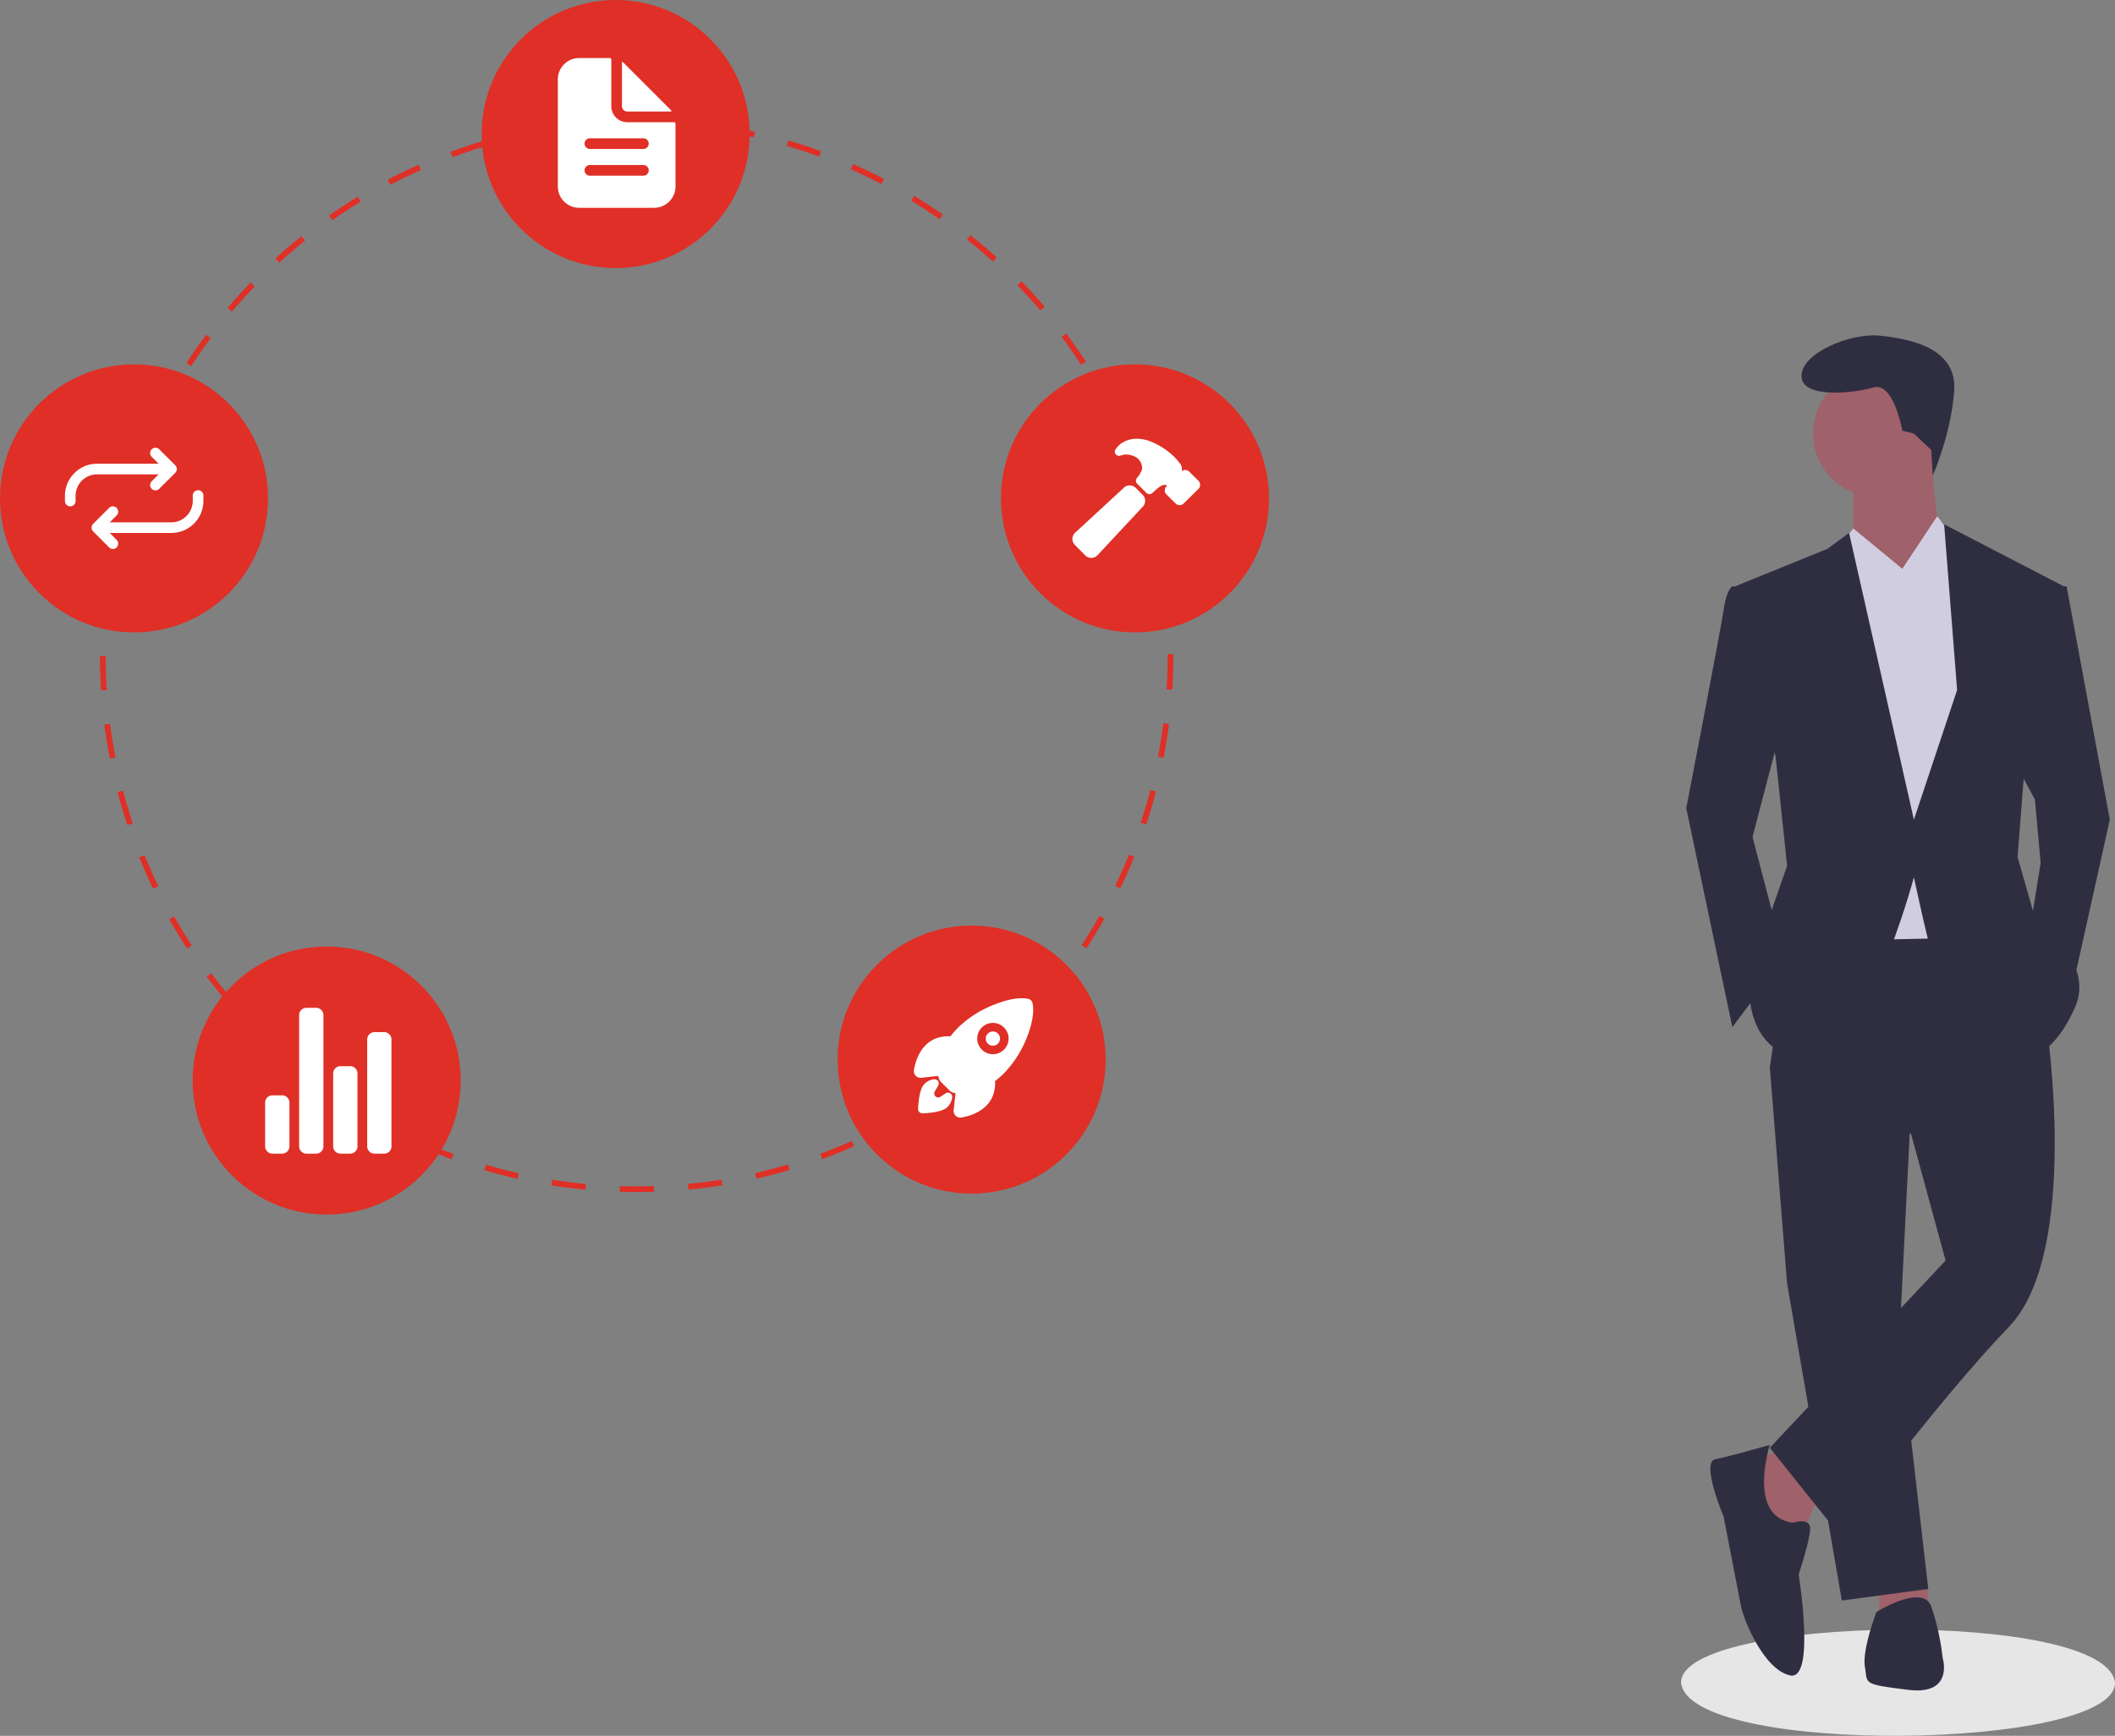
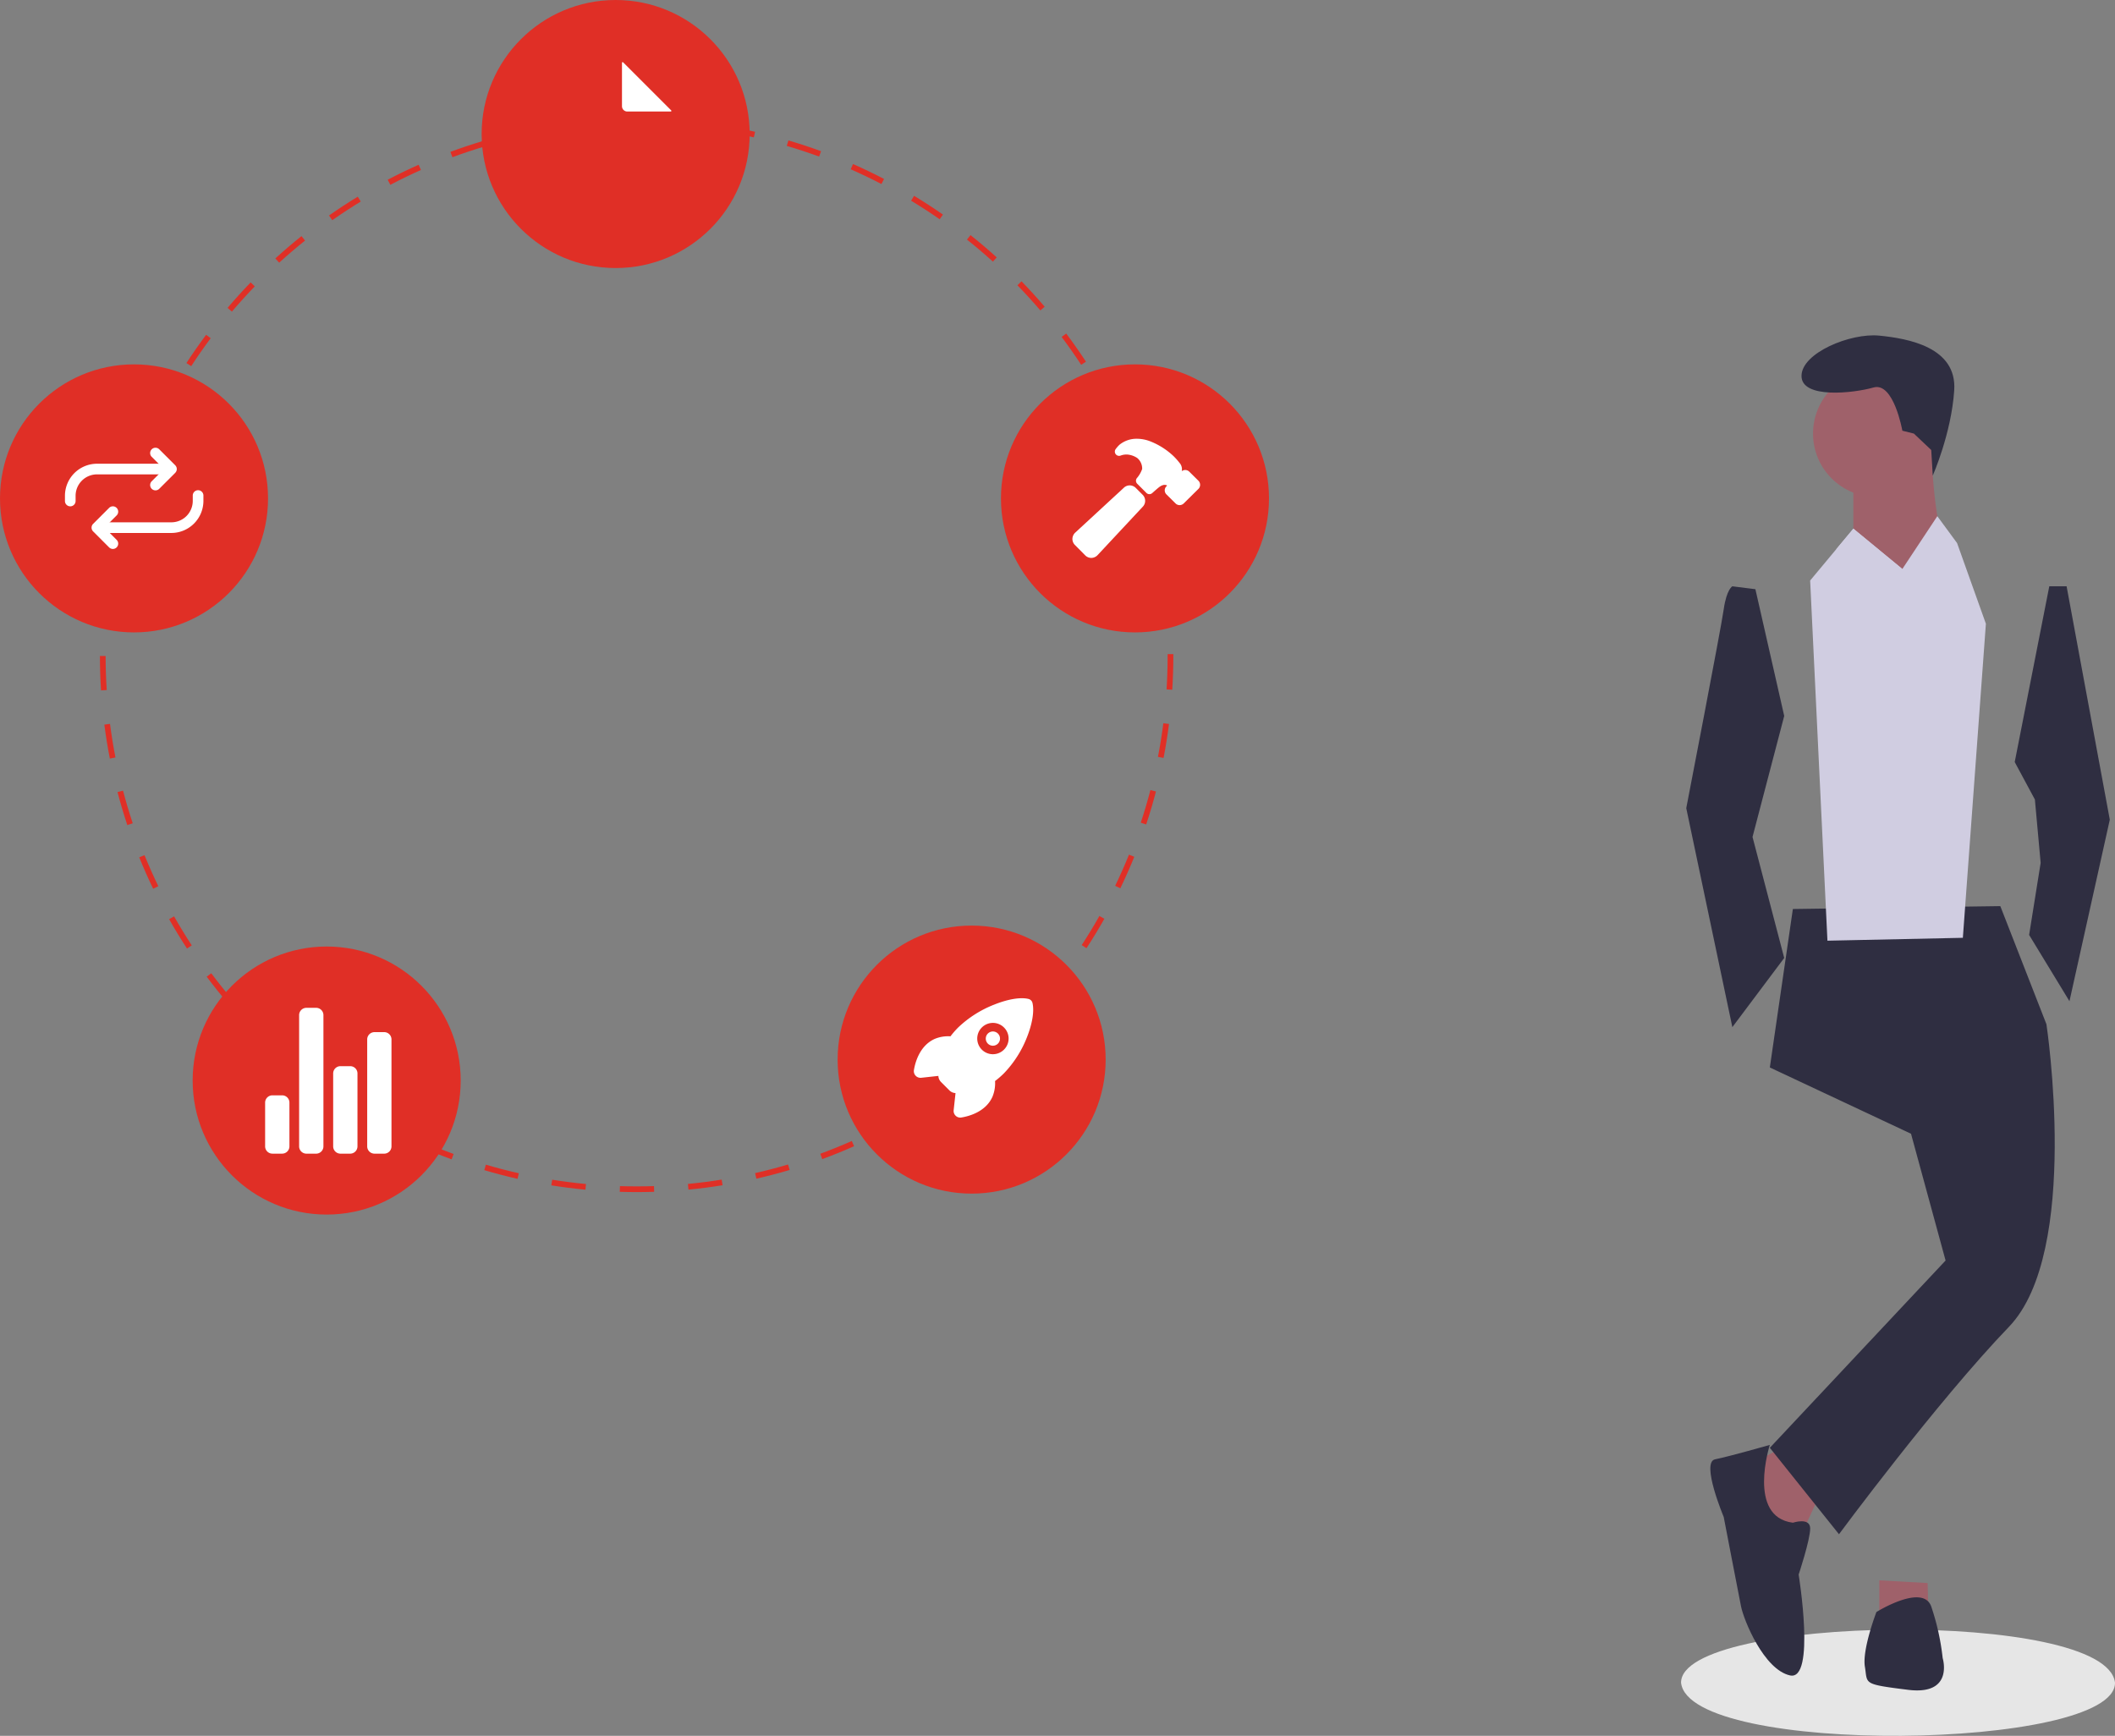
<svg xmlns="http://www.w3.org/2000/svg" width="505" height="414.466" viewBox="0 0 505 414.466">
  <rect x="0" y="0" width="505" height="414.466" fill="#808080" stroke="none" />
  <g id="Groupe_230" data-name="Groupe 230" transform="translate(0 -0.3)">
    <path id="Tracé_1462" data-name="Tracé 1462" d="M922.032,729.709c.154,16.159-101.672,17.64-103.611,0C818.266,713.552,920.092,712.071,922.032,729.709Z" transform="translate(-417.032 -327.624)" fill="#e6e6e6" />
    <path id="Tracé_1463" data-name="Tracé 1463" d="M620.432,507.569l-7.568,4.127,4.816,15.823,7.567.688,4.128-8.943Z" transform="translate(-195.1 -161.58)" fill="#9f616a" />
    <path id="Tracé_1464" data-name="Tracé 1464" d="M658.28,553.994v7.567l11.7-.688-.163-6.232Z" transform="translate(-209.558 -176.359)" fill="#9f616a" />
-     <path id="Tracé_1465" data-name="Tracé 1465" d="M619.929,374.348l4.127,51.6,13.071,75.675,20.639-2.752-6.879-59.852,2.752-55.036Z" transform="translate(-197.349 -119.171)" fill="#2f2e41" />
    <path id="Tracé_1466" data-name="Tracé 1466" d="M904.545,463.6l-49.533.688-5.5,37.838,33.71,15.823,8.255,30.27-41.965,44.717,16.511,20.639s23.391-31.646,40.59-49.533,8.943-72.236,8.943-72.236Z" transform="translate(-426.929 -246.946)" fill="#2f2e41" />
    <circle id="Ellipse_455" data-name="Ellipse 455" cx="15.135" cy="15.135" r="15.135" transform="translate(432.899 88.692)" fill="#9f616a" />
    <path id="Tracé_1467" data-name="Tracé 1467" d="M878.777,310.008v15.135L889.1,341.654s15.823-11.7,12.383-14.447-4.128-24.079-4.128-24.079Z" transform="translate(-436.246 -195.862)" fill="#9f616a" />
    <path id="Tracé_1468" data-name="Tracé 1468" d="M644.378,184.228l-10.32,12.383,4.128,85.995,32.334-.688,5.5-74.987-6.879-19.263-4.719-6.421-8.352,12.612Z" transform="translate(-201.847 -57.698)" fill="#d0cde1" />
    <path id="Tracé_1469" data-name="Tracé 1469" d="M843.631,382.53l-7.568,28.894,7.568,28.894L831.248,456.83l-11.007-52.285s8.256-42.653,8.943-47.469,2.064-5.5,2.064-5.5l5.5.688Z" transform="translate(-417.612 -211.283)" fill="#2f2e41" />
    <path id="Tracé_1470" data-name="Tracé 1470" d="M705.714,247.77l4.816,8.944,1.376,15.135-2.752,17.2,9.631,15.823,9.631-43.342L718.1,205.8H713.97Z" transform="translate(-224.658 -65.516)" fill="#2f2e41" />
    <path id="Tracé_1471" data-name="Tracé 1471" d="M842.876,652.327s-9.631,2.752-13.071,3.44,2.064,13.759,2.064,13.759,3.44,17.887,4.128,21.327,5.5,15.135,11.7,16.511,2.064-24.079,2.064-24.079,2.752-8.255,2.752-11.007-4.128-1.376-4.128-1.376C837.373,669.526,842.876,652.327,842.876,652.327Z" transform="translate(-420.297 -307.026)" fill="#2f2e41" />
    <path id="Tracé_1472" data-name="Tracé 1472" d="M882.771,722.3c.688,4.128-.688,4.128,10.319,5.5s8.255-7.568,8.255-7.568a57.813,57.813,0,0,0-2.752-12.383c-2.064-5.5-13.071,1.376-13.071,1.376S882.084,718.167,882.771,722.3Z" transform="translate(-437.489 -324.022)" fill="#2f2e41" />
    <path id="Tracé_1473" data-name="Tracé 1473" d="M891.587,291.048l.359,6.118s4.439-10.039,5.127-20.358-11.008-12.383-17.887-13.071-18.575,4.128-18.575,9.631,12.383,4.128,17.2,2.752,6.88,10.319,6.88,10.319l2.752.688Z" transform="translate(-430.463 -183.301)" fill="#2f2e41" />
    <path id="Tracé_1474" data-name="Tracé 1474" d="M643.24,190.492l4.061-4.872,11.7,9.631-11.7,8.256Z" transform="translate(-204.77 -59.091)" fill="#d0cde1" />
-     <path id="Tracé_1475" data-name="Tracé 1475" d="M679.425,187.775l-4.816-6.192-8.256,12.383,10.32,7.568Z" transform="translate(-212.128 -57.805)" fill="#d0cde1" />
-     <path id="Tracé_1476" data-name="Tracé 1476" d="M847.029,385.254l2.752,26.142-5.5,15.823-3.44,15.136s0,14.447,13.759,15.135,25.454-43.341,25.454-43.341,2.064,9.631,3.44,15.135S908.258,456.8,908.258,456.8s5.5-.688,10.319-11.7-9.631-21.327-9.631-21.327l-4.128-14.447,1.376-17.887,9.632-46.781-28.551-14.791,3.1,39.558-10.319,30.958-15.479-68.452-5.16,3.784L837.4,344.664Z" transform="translate(-423.074 -204.376)" fill="#2f2e41" />
    <path id="Tracé_1477" data-name="Tracé 1477" d="M392.789,444.1c-1.36-.011-2.736-.02-4.088-.062l.042-1.363c1.337.041,2.7.06,4.046.061s2.72-.022,4.081-.066l.044,1.362C395.538,444.075,394.15,444.1,392.789,444.1Zm-12.283-.576c-2.714-.257-5.455-.605-8.146-1.034l.215-1.346c2.663.425,5.374.769,8.06,1.024Zm24.6-.015-.13-1.357c2.684-.257,5.4-.605,8.058-1.034l.217,1.346c-2.691.433-5.432.785-8.145,1.045ZM364.3,440.932c-2.657-.6-5.331-1.3-7.947-2.073l.386-1.307c2.588.765,5.233,1.455,7.862,2.05Zm57.02-.034-.3-1.329c2.635-.6,5.28-1.294,7.859-2.06l.388,1.307c-2.607.774-5.281,1.474-7.945,2.082Zm-72.764-4.619c-2.564-.942-5.13-1.979-7.625-3.083l.552-1.246c2.469,1.092,5.007,2.118,7.544,3.05Zm88.5-.053-.471-1.279c2.521-.929,5.051-1.954,7.517-3.049l.553,1.246c-2.494,1.107-5.05,2.143-7.6,3.082Zm-103.535-6.6c-2.413-1.259-4.823-2.617-7.162-4.035l.707-1.166c2.314,1.4,4.7,2.747,7.086,3.993Zm118.522-.05-.631-1.208c2.382-1.245,4.76-2.588,7.068-3.991l.708,1.165c-2.334,1.418-4.737,2.775-7.146,4.034Zm-132.57-8.47c-2.235-1.56-4.45-3.214-6.584-4.915l.85-1.066c2.112,1.684,4.3,3.32,6.514,4.863Zm146.591-.049-.782-1.117c2.211-1.545,4.4-3.181,6.506-4.863l.851,1.065c-2.129,1.7-4.341,3.353-6.575,4.915ZM306.63,410.865c-2.02-1.834-4.007-3.756-5.9-5.711l.979-.949c1.876,1.935,3.842,3.836,5.841,5.651Zm172.256-.047-.917-1.009c1.994-1.811,3.958-3.714,5.837-5.653l.979.948c-1.9,1.961-3.884,3.883-5.9,5.714ZM295.2,399.08c-1.769-2.074-3.494-4.232-5.127-6.412l1.091-.818c1.616,2.158,3.322,4.293,5.073,6.345Zm195.11-.057-1.037-.884c1.75-2.054,3.457-4.191,5.072-6.352l1.092.816c-1.634,2.184-3.358,4.344-5.128,6.42ZM285.367,385.942c-1.491-2.284-2.927-4.642-4.266-7.01l1.187-.671c1.325,2.343,2.745,4.676,4.221,6.936Zm214.779-.074L499,385.124c1.477-2.264,2.9-4.6,4.222-6.95l1.188.67c-1.34,2.374-2.776,4.737-4.268,7.024Zm-222.852-14.2c-1.186-2.454-2.307-4.975-3.331-7.5l1.263-.513c1.013,2.492,2.122,4.987,3.3,7.414Zm230.927-.107-1.228-.593c1.173-2.431,2.282-4.933,3.3-7.437l1.263.511c-1.026,2.532-2.146,5.061-3.332,7.518Zm-237.1-15.093c-.862-2.589-1.65-5.238-2.342-7.873l1.319-.346c.684,2.606,1.464,5.227,2.317,7.788Zm243.276-.144-1.294-.429c.848-2.558,1.625-5.18,2.307-7.791l1.319.345c-.69,2.64-1.476,5.29-2.333,7.875ZM266.947,340.586c-.521-2.675-.962-5.4-1.31-8.107l1.352-.174c.345,2.676.781,5.374,1.3,8.02Zm251.6-.15-1.338-.258c.511-2.645.945-5.345,1.286-8.023l1.353.173c-.346,2.706-.784,5.434-1.3,8.108Zm-253.7-16.13c-.175-2.717-.265-5.479-.268-8.209h1.363c0,2.7.092,5.434.265,8.123Zm255.777-.152-1.361-.087c.17-2.686.256-5.419.256-8.121v-.3h1.363v.294c0,2.735-.087,5.5-.258,8.212ZM266.19,307.974l-1.361-.084c.169-2.723.428-5.473.769-8.176l1.353.17C266.613,302.559,266.357,305.28,266.19,307.974Zm253.056-.447c-.177-2.695-.443-5.415-.789-8.086l1.351-.176c.351,2.7.62,5.449.8,8.173ZM268.228,291.861l-1.339-.258c.514-2.676,1.123-5.371,1.81-8.01l1.319.343C269.339,286.548,268.737,289.214,268.228,291.861Zm248.922-.44c-.519-2.649-1.132-5.313-1.819-7.919l1.318-.348c.7,2.634,1.313,5.326,1.839,8ZM272.317,276.143l-1.295-.427c.856-2.59,1.808-5.189,2.832-7.724l1.264.511C274.105,271.01,273.163,273.581,272.317,276.143Zm240.69-.425c-.856-2.559-1.806-5.122-2.824-7.619l1.262-.515c1.029,2.524,1.99,5.114,2.854,7.7Zm-234.6-14.657-1.229-.591c1.183-2.458,2.461-4.911,3.8-7.291l1.188.669C280.841,256.2,279.576,258.628,278.406,261.061Zm228.473-.372c-1.174-2.421-2.444-4.839-3.775-7.186l1.186-.672c1.345,2.372,2.629,4.817,3.815,7.264Zm-220.5-13.8-1.143-.744c1.487-2.285,3.068-4.554,4.7-6.741l1.093.815C289.415,242.387,287.85,244.631,286.379,246.892Zm212.495-.321c-1.475-2.253-3.044-4.49-4.664-6.649l1.09-.818c1.638,2.182,3.224,4.443,4.715,6.72Zm-202.78-12.706-1.038-.883c1.766-2.077,3.622-4.125,5.517-6.086l.981.947C299.679,229.784,297.842,231.81,296.094,233.865Zm193.035-.281c-1.753-2.049-3.6-4.069-5.475-6l.977-.95c1.9,1.955,3.762,4,5.534,6.068Zm-181.746-11.4-.918-1.008c2.017-1.838,4.118-3.632,6.244-5.333l.852,1.064c-2.1,1.683-4.181,3.458-6.178,5.276Zm170.422-.247c-2-1.81-4.083-3.58-6.2-5.261l.849-1.067c2.135,1.7,4.242,3.488,6.261,5.317Zm-157.744-9.9-.782-1.116c2.231-1.563,4.542-3.075,6.869-4.493l.709,1.164C324.556,208.994,322.269,210.49,320.062,212.036Zm145.028-.217c-2.219-1.545-4.513-3.035-6.819-4.43l.706-1.166c2.33,1.41,4.649,2.916,6.892,4.477Zm-131.167-8.227-.633-1.208c2.41-1.264,4.894-2.467,7.383-3.575l.555,1.245C338.765,201.15,336.307,202.341,333.923,203.591Zm117.259-.187c-2.394-1.246-4.861-2.431-7.333-3.521l.551-1.247c2.5,1.1,4.992,2.3,7.412,3.559ZM348.742,197l-.473-1.279c2.556-.946,5.177-1.82,7.791-2.6l.389,1.307c-2.586.771-5.179,1.637-7.707,2.572Zm87.56-.155c-2.534-.927-5.13-1.783-7.716-2.544l.385-1.308c2.614.769,5.239,1.635,7.8,2.572Zm-72-4.485-.3-1.329c2.652-.608,5.364-1.137,8.06-1.575l.218,1.346C369.612,191.232,366.929,191.755,364.305,192.356Zm56.416-.1c-2.629-.592-5.313-1.107-7.98-1.53l.214-1.347c2.695.427,5.408.948,8.065,1.546Zm-40.385-2.5L380.2,188.4c2.707-.263,5.464-.442,8.194-.533l.045,1.363c-2.7.09-5.429.267-8.107.527Zm24.344-.042c-2.682-.251-5.411-.418-8.109-.5l.041-1.363c2.727.081,5.485.251,8.2.5Z" transform="translate(-240.722 -159.164)" fill="#e02f26" />
    <circle id="Ellipse_456" data-name="Ellipse 456" cx="32" cy="32" r="32" transform="translate(115 0.3)" fill="#e02f26" />
    <circle id="Ellipse_457" data-name="Ellipse 457" cx="32" cy="32" r="32" transform="translate(239 87.3)" fill="#e02f26" />
    <circle id="Ellipse_458" data-name="Ellipse 458" cx="32" cy="32" r="32" transform="translate(200 221.3)" fill="#e02f26" />
    <circle id="Ellipse_459" data-name="Ellipse 459" cx="32" cy="32" r="32" transform="translate(46 226.3)" fill="#e02f26" />
    <circle id="Ellipse_460" data-name="Ellipse 460" cx="32" cy="32" r="32" transform="translate(0 87.3)" fill="#e02f26" />
-     <path id="Tracé_1478" data-name="Tracé 1478" d="M452.748,181.863H441.573a3.831,3.831,0,0,1-3.831-3.831V166.856a.319.319,0,0,0-.319-.319h-7.343a5.109,5.109,0,0,0-5.109,5.109v25.543a5.109,5.109,0,0,0,5.109,5.109h17.88a5.109,5.109,0,0,0,5.109-5.109V182.182a.319.319,0,0,0-.319-.319ZM445.4,194.634H432.633a1.277,1.277,0,0,1,0-2.554H445.4a1.277,1.277,0,0,1,0,2.554Zm0-6.386H432.633a1.277,1.277,0,0,1,0-2.554H445.4a1.277,1.277,0,0,1,0,2.554Z" transform="translate(-291.781 -152.379)" fill="#fff" />
    <path id="Tracé_1479" data-name="Tracé 1479" d="M459.2,179.491l-11.479-11.479a.16.16,0,0,0-.272.113v10.362a1.277,1.277,0,0,0,1.277,1.277h10.362a.16.16,0,0,0,.113-.272Z" transform="translate(-298.938 -152.834)" fill="#fff" />
    <path id="Tracé_1480" data-name="Tracé 1480" d="M576.585,507.508a1.7,1.7,0,1,0,1.2.5A1.7,1.7,0,0,0,576.585,507.508Z" transform="translate(-339.506 -260.924)" fill="#fff" />
    <path id="Tracé_1481" data-name="Tracé 1481" d="M578.012,497.012v-.006a1.3,1.3,0,0,0-.962-.973c-1.9-.462-4.878.031-8.183,1.354a26.317,26.317,0,0,0-8.561,5.421,20.4,20.4,0,0,0-1.88,2.152,8.338,8.338,0,0,0-3.726.6c-3.673,1.616-4.722,5.753-5,7.452a1.59,1.59,0,0,0,1.73,1.845h.008l4.092-.447c.005.052.011.1.015.144a2.186,2.186,0,0,0,.63,1.318l2,2a2.18,2.18,0,0,0,1.318.63l.137.015-.445,4.087v.008a1.59,1.59,0,0,0,1.418,1.746q.073.008.147.008a1.607,1.607,0,0,0,.264-.022c1.708-.275,5.843-1.311,7.455-5a8.412,8.412,0,0,0,.6-3.711,20.026,20.026,0,0,0,2.16-1.88,26.127,26.127,0,0,0,5.427-8.494C577.967,501.984,578.463,498.979,578.012,497.012ZM571.2,508.136a3.739,3.739,0,1,1,0-5.287l0,0a3.709,3.709,0,0,1,.04,5.245Z" transform="translate(-331.48 -257.217)" fill="#fff" />
-     <path id="Tracé_1482" data-name="Tracé 1482" d="M558.415,527.441a1.018,1.018,0,0,0-.7.17c-.406.278-.815.553-1.227.821a.949.949,0,0,1-1.336-1.272l.773-1.336a1.018,1.018,0,0,0-.964-1.585,3.9,3.9,0,0,0-2.267,1.111c-.233.233-.941.942-1.322,3.643a22.773,22.773,0,0,0-.2,2.339,1.018,1.018,0,0,0,.991,1.044h.052a22.88,22.88,0,0,0,2.341-.2c2.7-.382,3.41-1.09,3.643-1.323a3.848,3.848,0,0,0,1.106-2.274,1.018,1.018,0,0,0-.886-1.134Z" transform="translate(-331.954 -266.248)" fill="#fff" />
    <path id="Tracé_1483" data-name="Tracé 1483" d="M326.508,543.8h-2.321a1.741,1.741,0,0,1-1.741-1.741V531.616a1.741,1.741,0,0,1,1.741-1.741h2.321a1.741,1.741,0,0,1,1.741,1.741v10.446A1.741,1.741,0,0,1,326.508,543.8Z" transform="translate(-259.143 -268.045)" fill="#fff" />
    <path id="Tracé_1484" data-name="Tracé 1484" d="M350.345,540.55h-2.321a1.741,1.741,0,0,1-1.741-1.741V521.4a1.741,1.741,0,0,1,1.741-1.741h2.321a1.741,1.741,0,0,1,1.741,1.741v17.41A1.741,1.741,0,0,1,350.345,540.55Z" transform="translate(-266.731 -264.792)" fill="#fff" />
    <path id="Tracé_1485" data-name="Tracé 1485" d="M362.263,536.756h-2.321a1.741,1.741,0,0,1-1.741-1.741V509.482a1.741,1.741,0,0,1,1.741-1.741h2.321A1.741,1.741,0,0,1,364,509.482v25.534a1.741,1.741,0,0,1-1.741,1.741Z" transform="translate(-270.525 -260.999)" fill="#fff" />
    <path id="Tracé_1486" data-name="Tracé 1486" d="M338.426,534.046H336.1a1.741,1.741,0,0,1-1.741-1.741V500.968a1.741,1.741,0,0,1,1.741-1.741h2.321a1.741,1.741,0,0,1,1.741,1.741v31.337a1.741,1.741,0,0,1-1.741,1.741Z" transform="translate(-262.937 -258.288)" fill="#fff" />
    <path id="Tracé_1487" data-name="Tracé 1487" d="M622,318.483l-1.658-1.659a2.033,2.033,0,0,0-2.867-.008l-11.53,10.641a2.153,2.153,0,0,0-.721,1.465,2.04,2.04,0,0,0,.585,1.521l2.477,2.5,0,0a2.051,2.051,0,0,0,1.441.6h.075a2.133,2.133,0,0,0,1.472-.709l10.715-11.477a2.032,2.032,0,0,0,.012-2.874Z" transform="translate(-349.161 -200.032)" fill="#fff" />
    <path id="Tracé_1488" data-name="Tracé 1488" d="M640.058,309.93l-.02-.02-2.177-2.154a1.363,1.363,0,0,0-.971-.4,1.39,1.39,0,0,0-.812.263c0-.027,0-.054.006-.077a2.322,2.322,0,0,0-.33-1.6,16.4,16.4,0,0,0-1.575-1.825l-.005-.005a17.194,17.194,0,0,0-5.508-3.553,8.864,8.864,0,0,0-3.372-.664,6.425,6.425,0,0,0-4.113,1.441,7.617,7.617,0,0,0-.9,1.03,1.016,1.016,0,0,0,1.185,1.546,4.723,4.723,0,0,1,.545-.167,4.031,4.031,0,0,1,1.172-.073,4.927,4.927,0,0,1,2.267.831,3.265,3.265,0,0,1,1.16,2.61,6.775,6.775,0,0,1-1.27,2.19,1.016,1.016,0,0,0,.092,1.334l2.186,2.186a1.016,1.016,0,0,0,1.4.039c.618-.552,1.559-1.384,1.888-1.588a2.366,2.366,0,0,1,.934-.368,1.218,1.218,0,0,1,.717.151.079.079,0,0,1-.02.06l-.116.11-.019.018a1.367,1.367,0,0,0,0,1.933l.007.007,2.176,2.154a1.363,1.363,0,0,0,.971.4,1.378,1.378,0,0,0,.967-.394l3.525-3.482.036-.037A1.389,1.389,0,0,0,640.058,309.93Z" transform="translate(-353.895 -194.832)" fill="#fff" />
    <path id="Tracé_1489" data-name="Tracé 1489" d="M283.448,313.218a1.272,1.272,0,0,1-.9-2.171l2.916-2.916-2.916-2.916a1.272,1.272,0,1,1,1.8-1.8l3.815,3.815a1.272,1.272,0,0,1,0,1.8l-3.815,3.815A1.268,1.268,0,0,1,283.448,313.218Z" transform="translate(-246.324 -195.835)" fill="#fff" />
    <path id="Tracé_1490" data-name="Tracé 1490" d="M253.6,318.814a1.272,1.272,0,0,1-1.272-1.272V316.27a7.668,7.668,0,0,1,7.626-7.63H276.49a1.272,1.272,0,0,1,0,2.543H259.958a5.117,5.117,0,0,0-5.087,5.091v1.268a1.272,1.272,0,0,1-1.272,1.272Z" transform="translate(-236.821 -197.616)" fill="#fff" />
    <path id="Tracé_1491" data-name="Tracé 1491" d="M266.742,333.739a1.268,1.268,0,0,1-.9-.372l-3.815-3.815a1.272,1.272,0,0,1,0-1.8l3.815-3.815a1.272,1.272,0,0,1,1.8,1.8l-2.916,2.916,2.916,2.916a1.272,1.272,0,0,1-.9,2.171Z" transform="translate(-239.791 -202.368)" fill="#fff" />
    <path id="Tracé_1492" data-name="Tracé 1492" d="M264.792,328.142a1.272,1.272,0,0,1,0-2.543h16.532a5.117,5.117,0,0,0,5.087-5.091V319.24a1.272,1.272,0,1,1,2.543,0v1.272a7.668,7.668,0,0,1-7.626,7.63Z" transform="translate(-240.385 -200.586)" fill="#fff" />
  </g>
</svg>